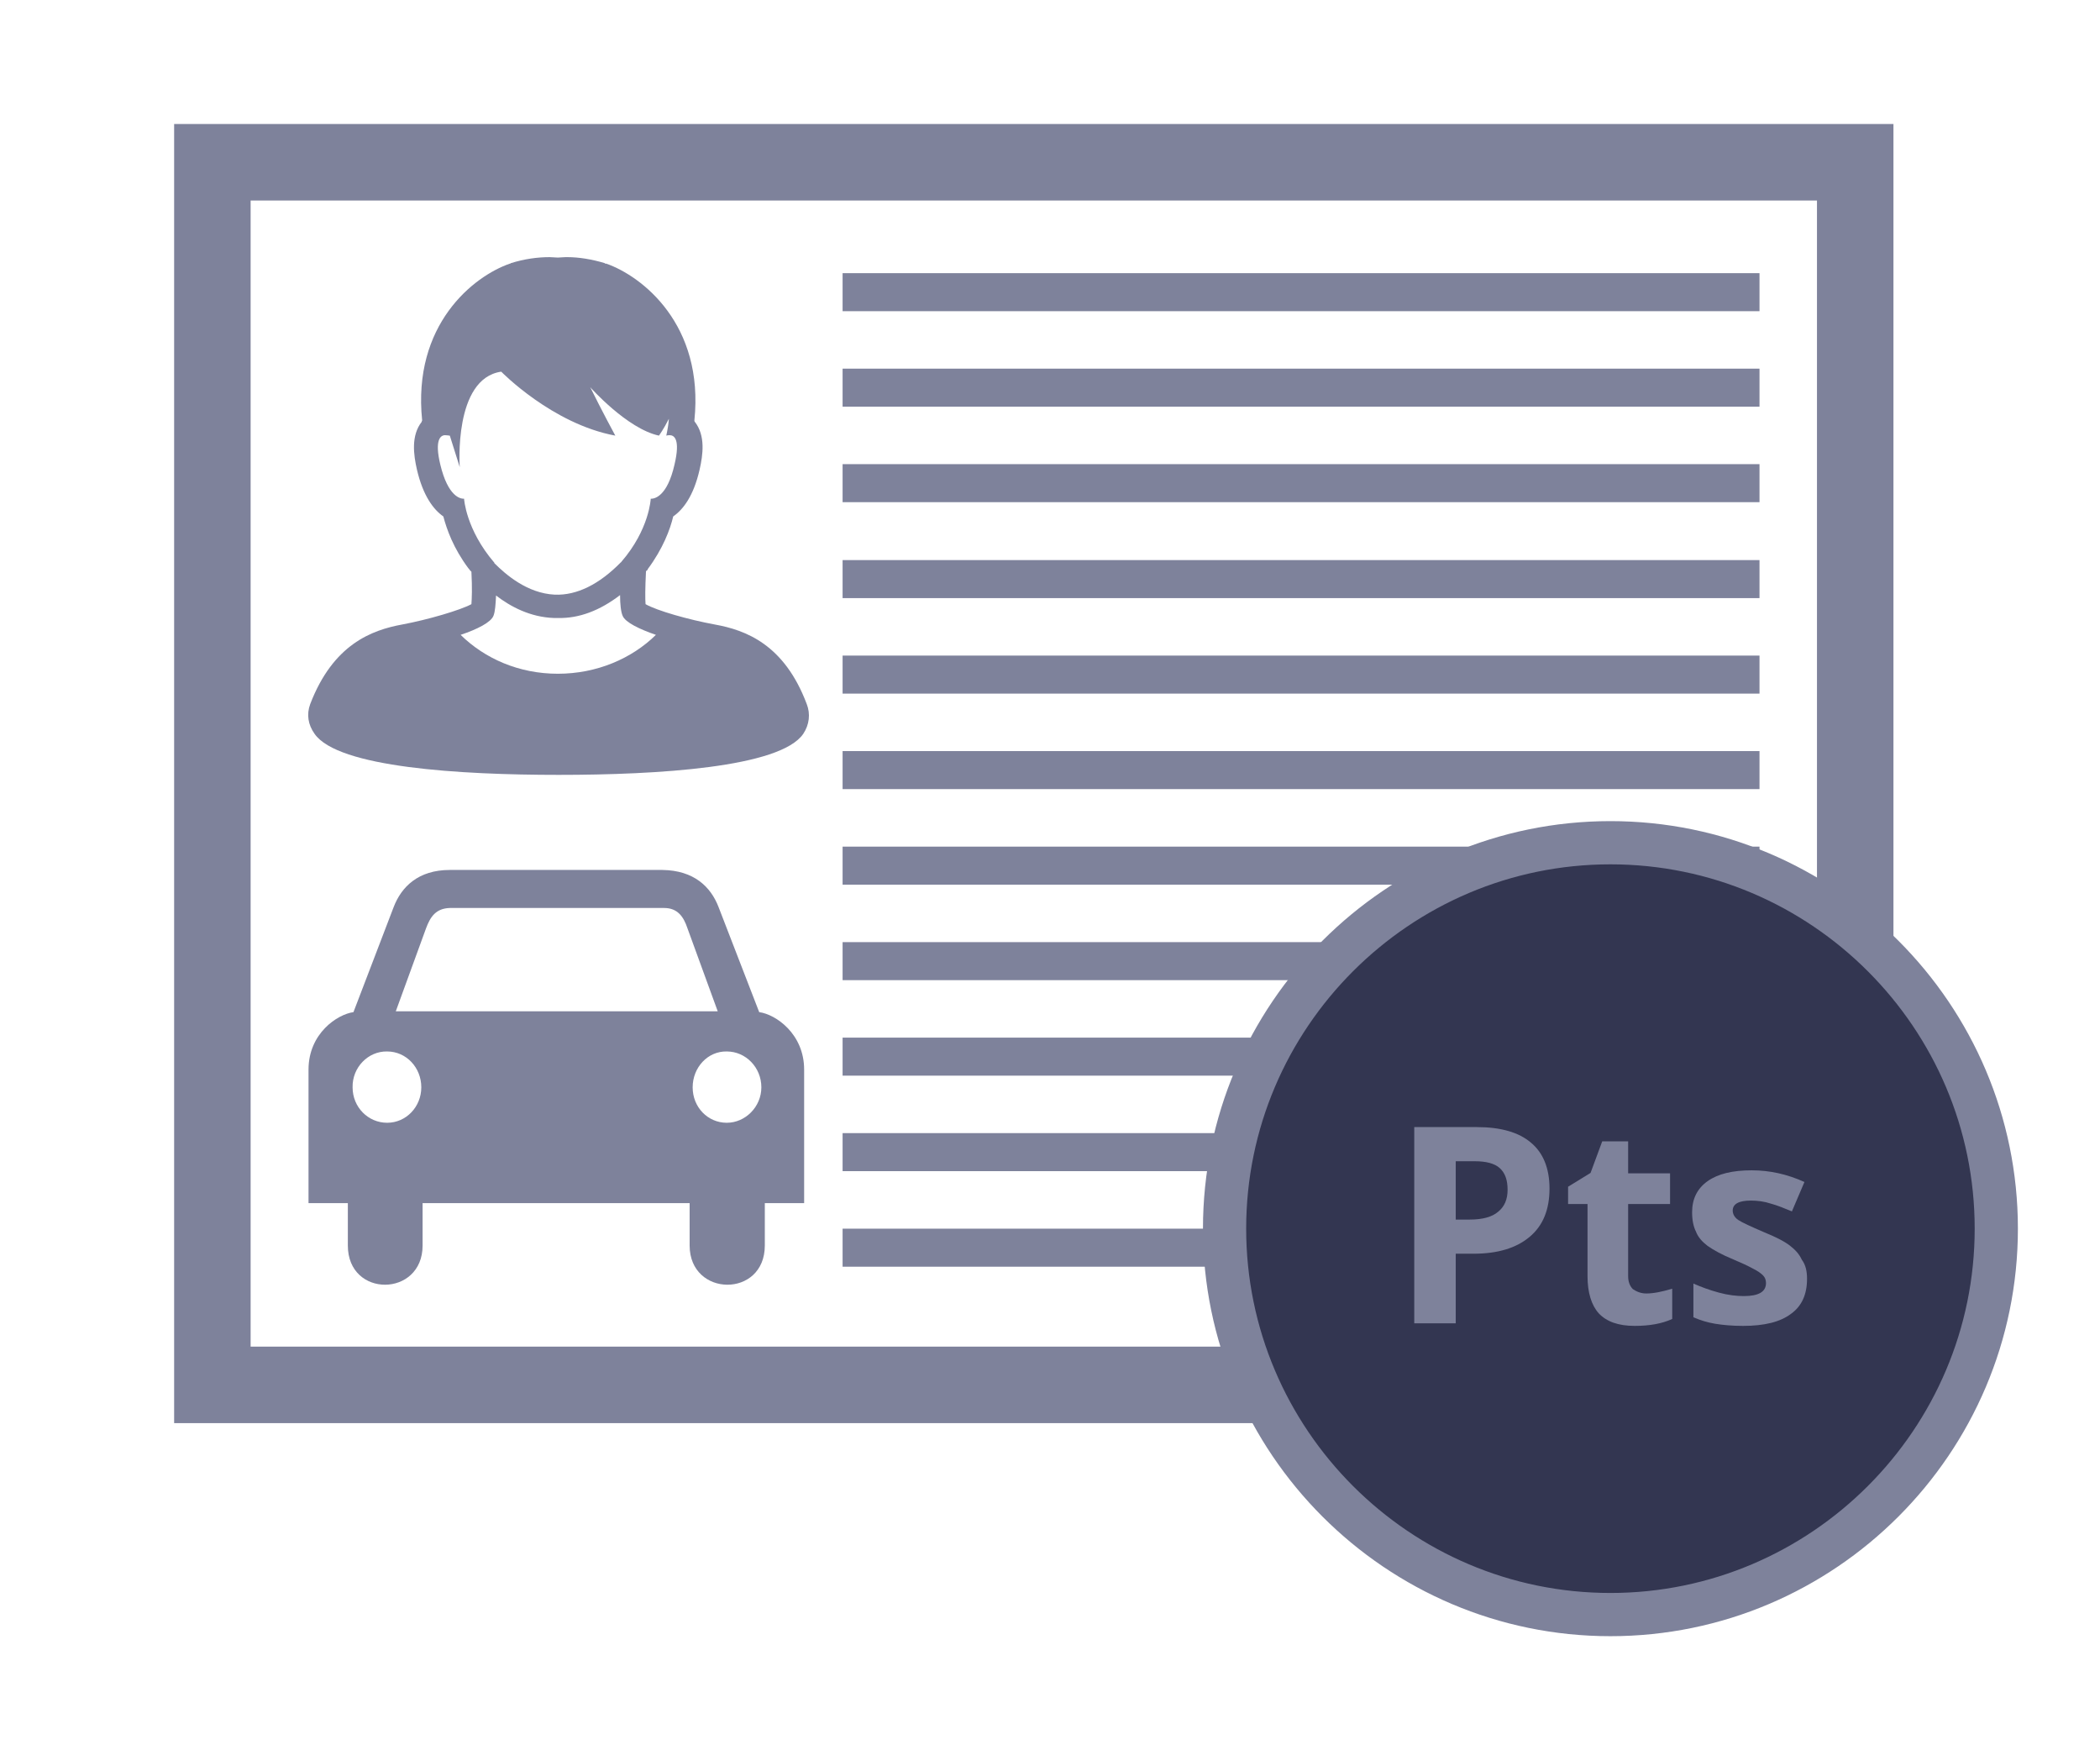
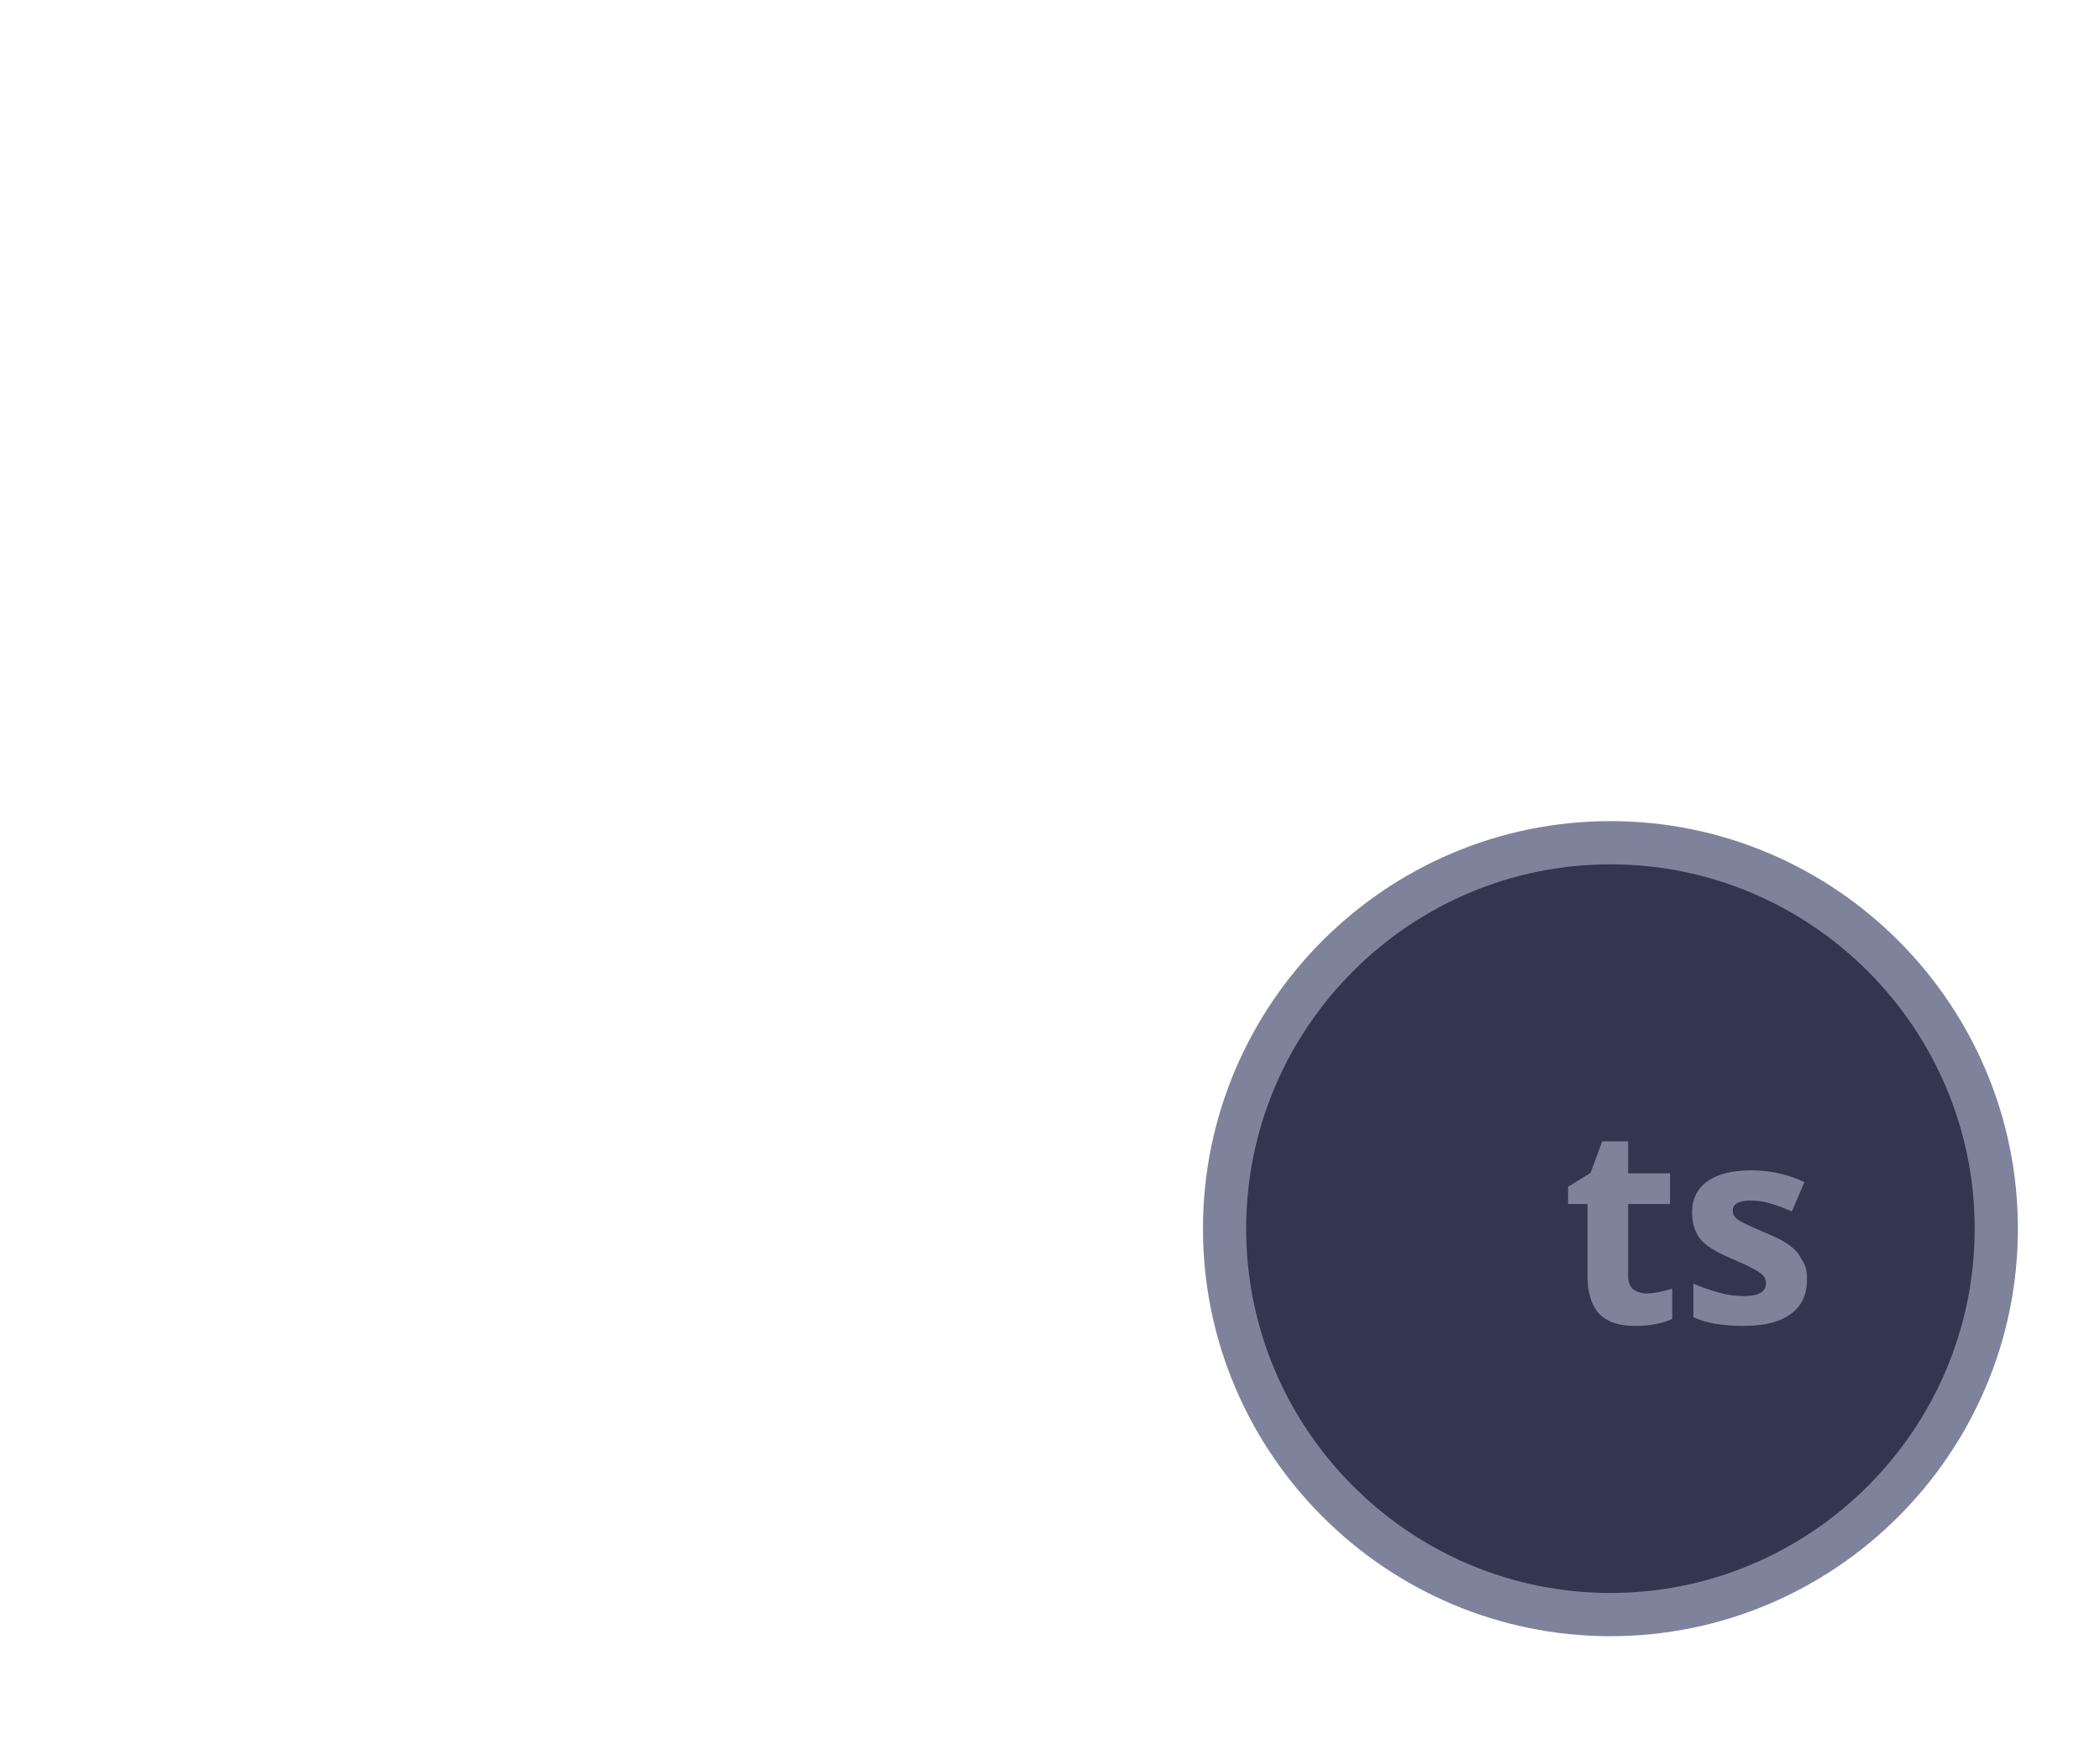
<svg xmlns="http://www.w3.org/2000/svg" version="1.1" id="Layer_1" x="0px" y="0px" viewBox="-177 95.3 486 405" style="enable-background:new -177 95.3 486 405;" xml:space="preserve">
  <style type="text/css">
	.st0{fill:#7E829B;}
	.st1{fill:#333651;stroke:#7E829B;stroke-width:10;stroke-miterlimit:10;}
</style>
  <title>Group 2</title>
  <desc>Created with Sketch.</desc>
-   <path class="st0" d="M261.2,350.1v-217V124h-8.4h-381.1h-8.4v9.1v282.4v9.1h8.4h253l2.5-17.7H-119V141.7h362.5V355 M-49.8,154.8  c-2.8,0-5.8,0.4-9,1.4l-0.1,0.1H-59c-8.4,2.9-22.6,14.1-20.3,36.3c-0.1,0.1-0.1,0.2-0.1,0.3c-2.5,3.2-1.9,7.6-1.1,11.1  c1.4,6,3.8,9.2,6.1,10.8c0.8,3,2.3,7.3,5.8,12l0.1,0.1c0.2,0.3,0.3,0.4,0.6,0.7c0.2,3.8,0.1,6.2,0,7.5c-2.6,1.4-10.1,3.6-16,4.7  c-7.1,1.3-16,4.6-21.3,18.4c-0.9,2.4-0.5,4.8,1,6.9c5.4,7.8,33.7,9.5,56.5,9.5s51.3-1.7,56.6-9.5c1.4-2.1,1.7-4.6,0.8-6.9  c-5.2-13.8-14.1-17.1-21.3-18.4c-6-1.1-13.4-3.2-16-4.7c-0.1-1.2-0.1-3.6,0.1-7.6c0.1-0.2,0.3-0.2,0.4-0.4V227  c3.5-4.7,5.2-9.2,5.9-12.2c2.3-1.6,4.7-4.7,6.1-10.8c0.8-3.5,1.4-7.9-1.1-11.1c-0.1-0.1-0.1-0.2-0.1-0.3  c2.3-22.2-12.1-33.4-20.4-36.3H-37v-0.1c-3-0.9-6-1.4-8.7-1.4h-0.1h-0.3c-0.7,0-1.2,0.1-1.8,0.1C-48.5,154.9-49.2,154.8-49.8,154.8z   M18,158.5v8.8h212.2v-8.8H18z M18,180.6v8.8h212.2v-8.8H18z M-61,181.3c0,0,11.8,12.1,26.4,14.8c0,0-3.2-5.9-5.8-11.2  c0,0,8.5,9.6,15.9,11.2c0,0,1.1-1.5,2.3-3.9c-0.1,1.3-0.3,2.5-0.6,3.9c0,0,0.3-0.1,0.8-0.1c1,0,2.5,0.9,1.1,6.8  c-1.7,7.5-4.7,7.9-5.4,7.9h-0.1c0,0-0.3,7.1-6.8,14.6c0,0.1-0.1,0.1-0.1,0.1c-5,5.1-10.2,7.7-15.3,7.5c-6.4-0.3-11.4-4.7-14-7.3  v-0.1c-6.6-7.7-7-14.8-7-14.8h-0.1c-0.7,0-3.6-0.4-5.4-7.9C-76.5,197-75,196-74,196c0.5,0,1,0.1,1,0.1h0.1l2.3,7.3  C-70.6,203.4-72.1,182.9-61,181.3z M18,202.7v8.8h212.2v-8.8H18z M18,224.9v8.8h212.2v-8.8H18z M-33.5,233c0,2.1,0.2,3.9,0.6,4.8  c0.6,1.5,3.9,3.1,7.7,4.4c-5.6,5.5-13.7,9-22.7,9s-16.9-3.5-22.5-9c3.9-1.3,7-2.9,7.6-4.4c0.4-1,0.5-2.7,0.6-4.7  c3.4,2.6,7.9,5,13.4,5.2c0.3,0,0.7,0,1,0C-43,238.4-38.2,236.6-33.5,233z M18,247v8.8h212.2V247H18z M18,269.1v8.8h212.2v-8.8H18z   M18,291.2v8.8h212.2v-8.8H18z M-72.9,296.6c-7.3,0-11.2,3.9-13,8.6l-9.3,24.3c-3.7,0.5-10.4,4.9-10.4,13.3v30.9h9.1v9.8  c0,12.2,17.3,12,17.3,0v-9.8h30.9h30.9v9.8c0,12,17.4,12.2,17.4,0v-9.8h9.1v-30.9c0-8.3-6.6-12.8-10.4-13.3l-9.4-24.3  c-1.8-4.7-5.7-8.5-13-8.6H-37h-22.7C-59.4,296.6-72.9,296.6-72.9,296.6z M-72.9,305.4h24.7h24.9c3.1,0,4.5,2,5.4,4.7l7,19.2h-37.3  h-37.2l7-19.2C-77.4,307.4-76.1,305.5-72.9,305.4z M18,313.3v8.8h212.2v-8.8H18z M18,335.4v8.8h122.5v-8.8H18z M-87.4,338.6  c4.4,0,7.9,3.7,7.9,8.3c0,4.5-3.5,8.2-7.9,8.2s-8-3.6-8-8.2C-95.5,342.3-91.8,338.5-87.4,338.6z M-8.8,338.6c4.4,0,8,3.7,8,8.3  c0,4.5-3.7,8.2-8,8.2c-4.4,0-7.9-3.6-7.9-8.2C-16.7,342.3-13.2,338.5-8.8,338.6z M18,357.5v8.8h101.7v-8.8H18z M18,379.6v8.8h106.1  v-8.8H18z" />
  <g>
    <g>
      <path class="st1" d="M195.7,468.9c49.2,0,89.3-40.1,89.3-89.3s-40.1-89.3-89.3-89.3s-89.3,40.1-89.3,89.3S146.5,468.9,195.7,468.9    z M195.7,367.1" />
    </g>
  </g>
  <g>
-     <path class="st0" d="M181.6,370.3c0,4.9-1.5,8.6-4.6,11.2c-3.1,2.6-7.4,3.9-13,3.9h-4.1v16.1h-9.6v-45.4h14.5   c5.5,0,9.7,1.2,12.5,3.6C180.1,362,181.6,365.6,181.6,370.3z M159.9,377.5h3.2c3,0,5.2-0.6,6.6-1.8c1.5-1.2,2.2-2.9,2.2-5.1   c0-2.3-0.6-3.9-1.8-5c-1.2-1.1-3.2-1.6-5.8-1.6h-4.4V377.5z" />
    <path class="st0" d="M204,394.6c1.7,0,3.6-0.4,6-1.1v7c-2.4,1.1-5.3,1.6-8.7,1.6c-3.8,0-6.5-1-8.3-2.9c-1.7-1.9-2.6-4.8-2.6-8.6   v-16.7h-4.5v-4l5.2-3.2l2.7-7.3h6v7.4h9.7v7.1h-9.7v16.7c0,1.3,0.4,2.3,1.1,3C201.8,394.2,202.8,394.6,204,394.6z" />
    <path class="st0" d="M241.2,391.2c0,3.6-1.2,6.3-3.7,8.1c-2.5,1.9-6.2,2.8-11.1,2.8c-2.5,0-4.7-0.2-6.5-0.5c-1.8-0.3-3.4-0.8-5-1.5   v-7.8c1.8,0.8,3.7,1.5,5.9,2.1c2.2,0.6,4.1,0.8,5.8,0.8c3.4,0,5.1-1,5.1-3c0-0.7-0.2-1.3-0.7-1.8c-0.5-0.5-1.2-1-2.4-1.6   c-1.1-0.6-2.6-1.3-4.5-2.1c-2.7-1.1-4.6-2.2-5.9-3.1c-1.3-1-2.2-2-2.7-3.3c-0.6-1.2-0.9-2.7-0.9-4.5c0-3.1,1.2-5.5,3.6-7.2   c2.4-1.7,5.8-2.5,10.2-2.5c4.2,0,8.2,0.9,12.2,2.7l-2.9,6.8c-1.7-0.7-3.4-1.4-4.9-1.8c-1.5-0.5-3.1-0.7-4.6-0.7   c-2.8,0-4.2,0.8-4.2,2.3c0,0.8,0.4,1.6,1.3,2.2c0.9,0.6,2.9,1.5,5.9,2.8c2.7,1.1,4.7,2.1,6,3.1c1.3,1,2.2,2,2.8,3.3   C240.9,388,241.2,389.5,241.2,391.2z" />
  </g>
</svg>